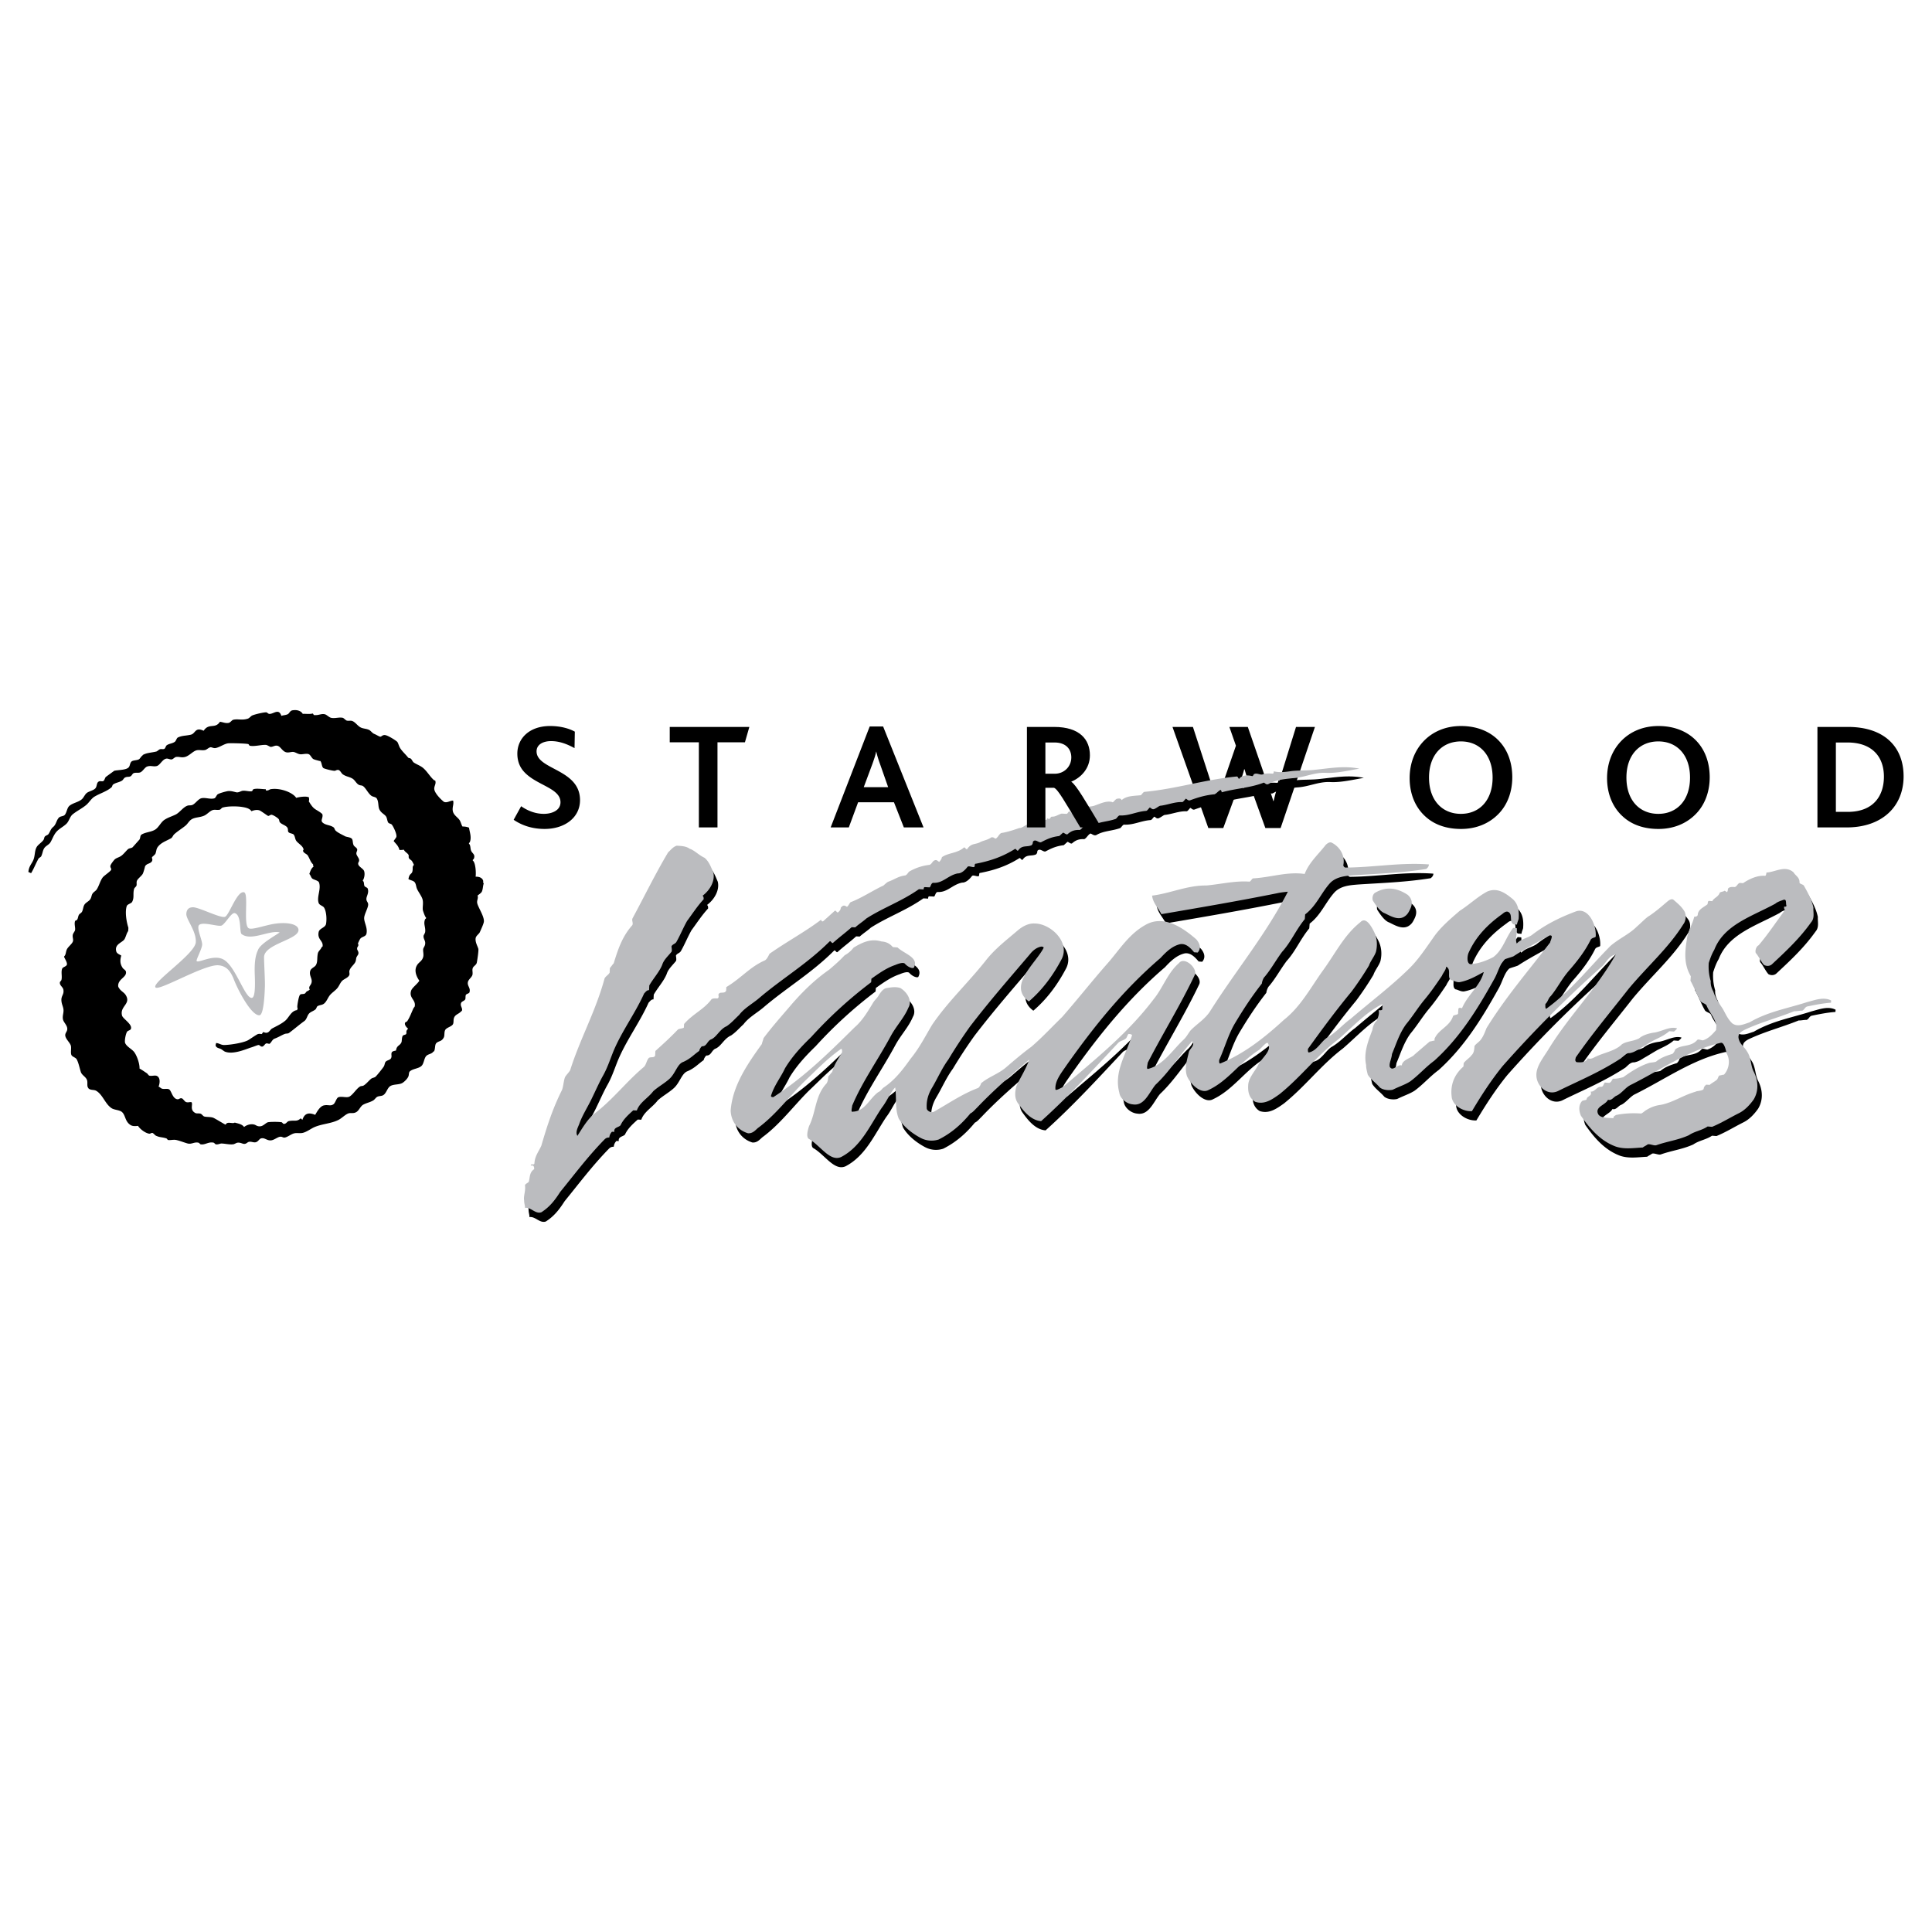
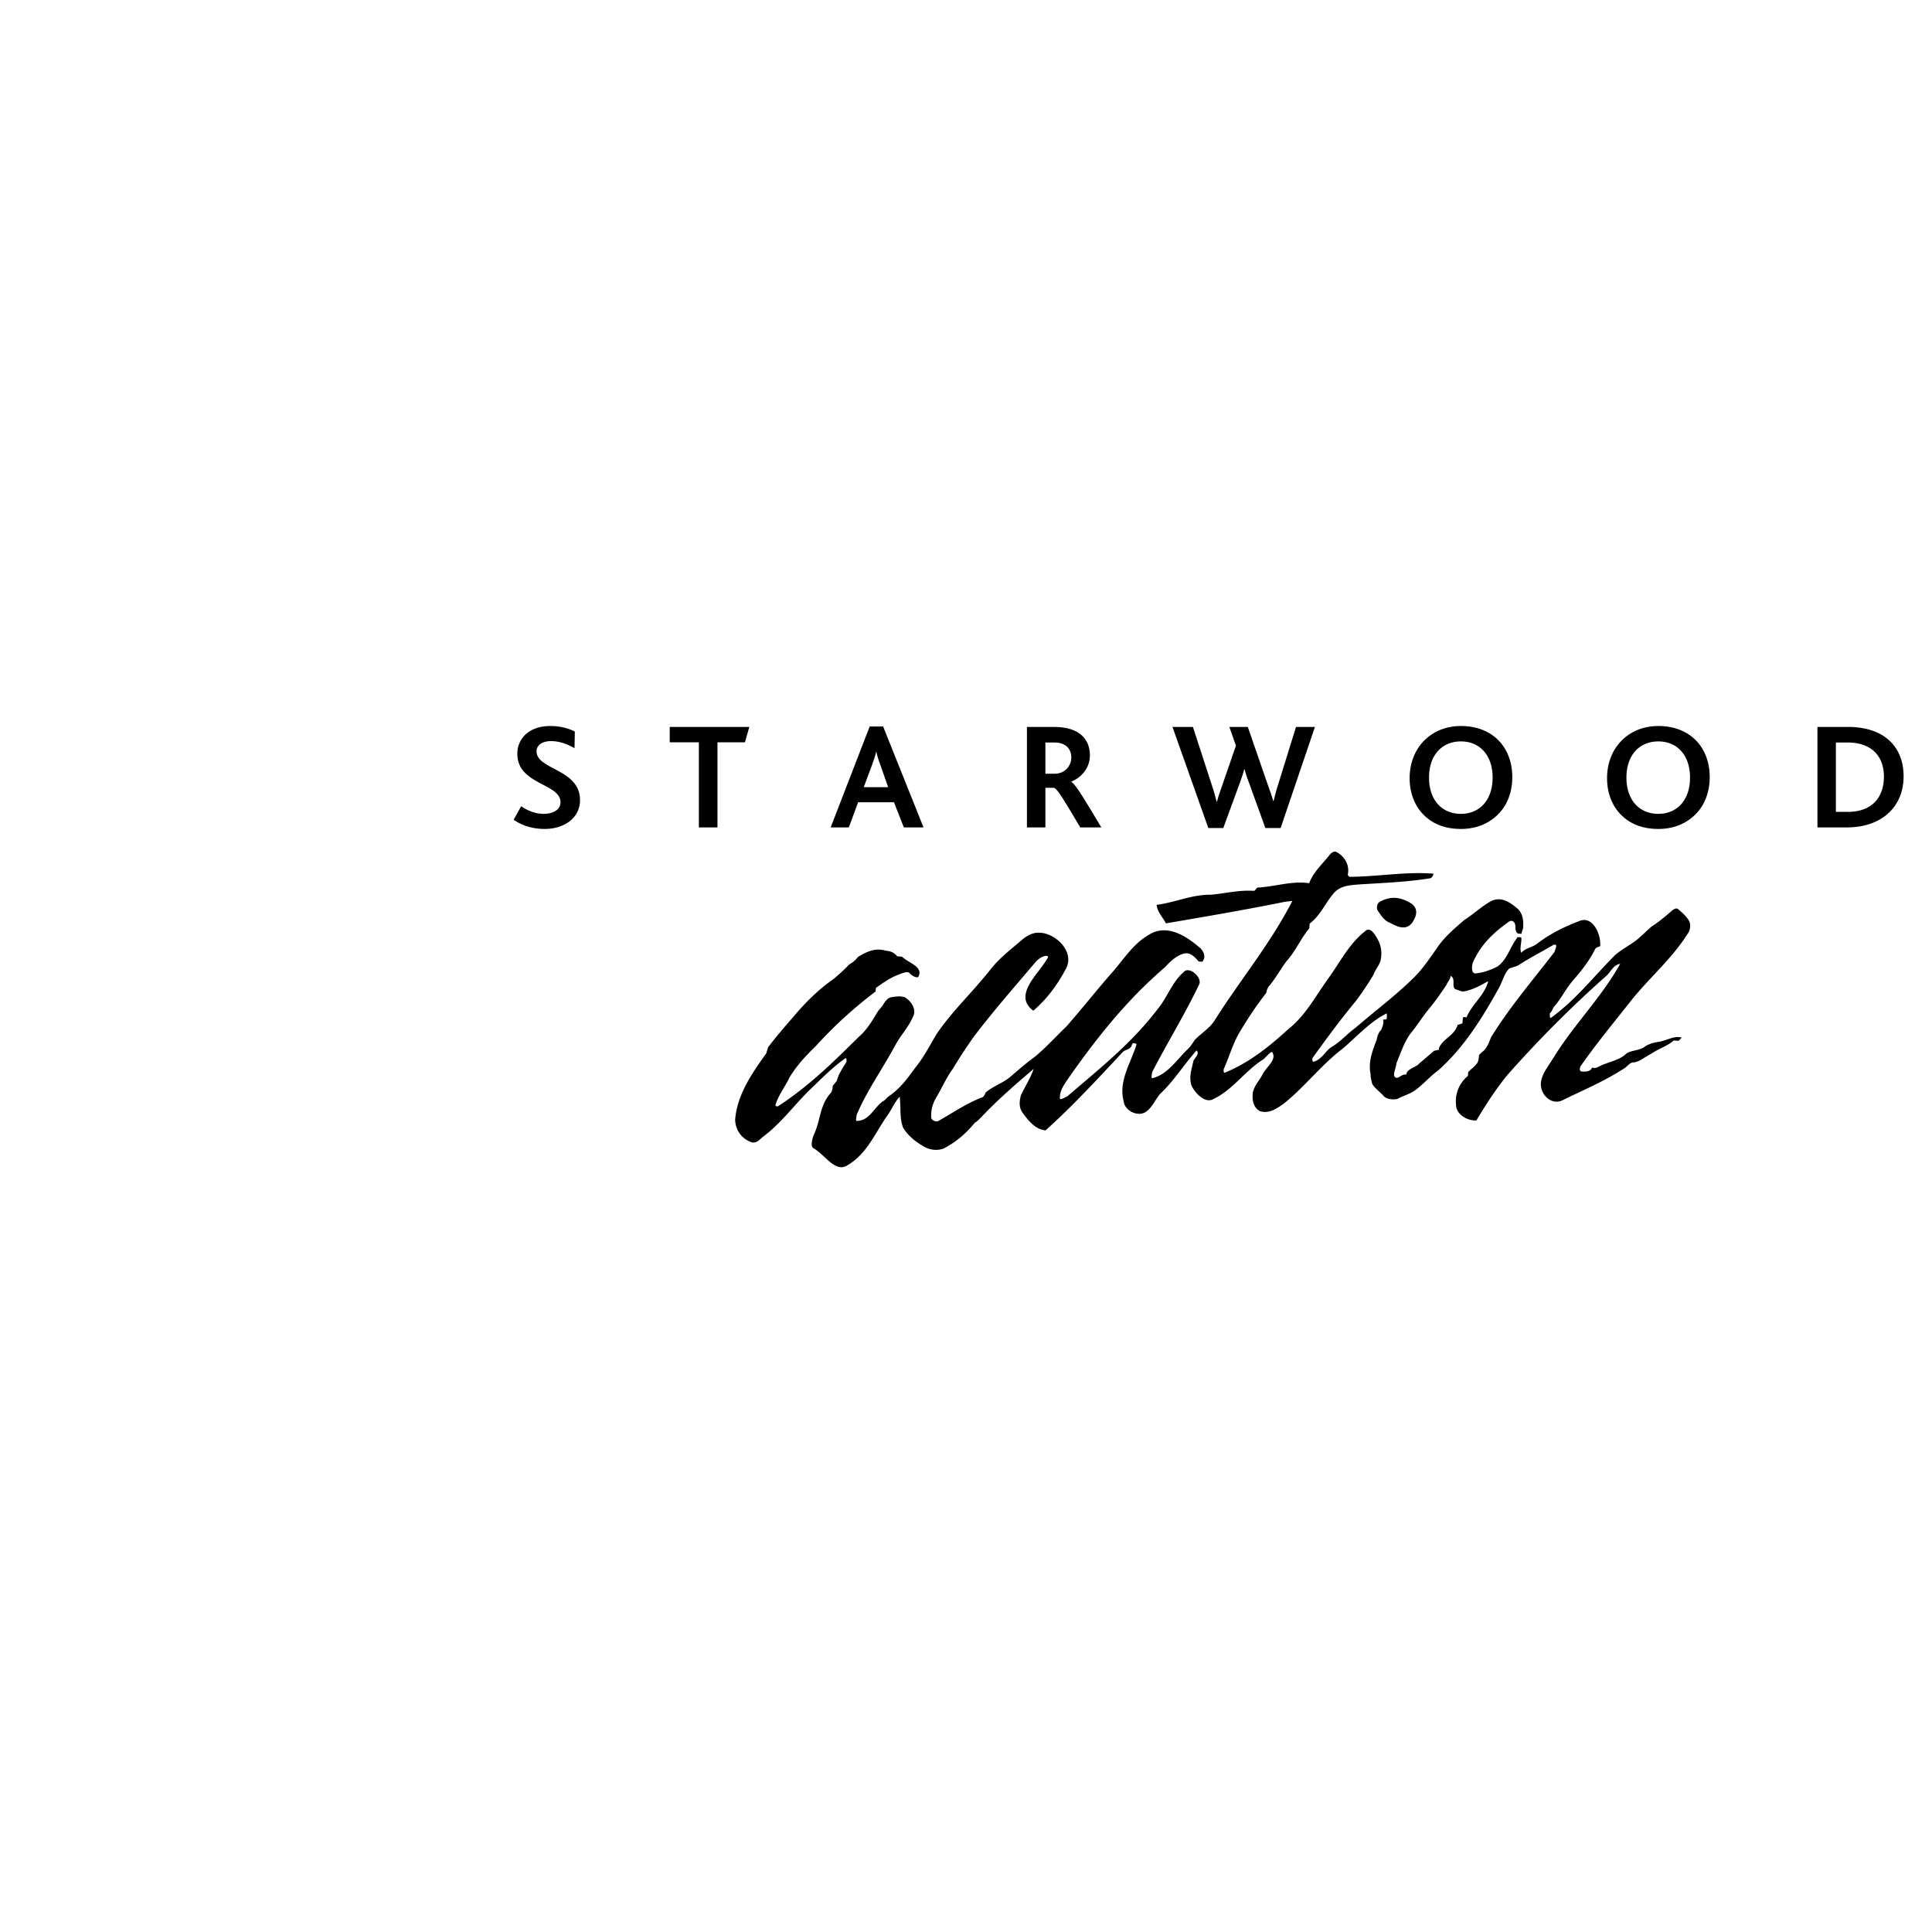
<svg xmlns="http://www.w3.org/2000/svg" width="2500" height="2500" viewBox="0 0 192.756 192.756">
  <g fill-rule="evenodd" clip-rule="evenodd">
    <path fill="#fff" d="M0 0h192.756v192.756H0V0z" />
    <path d="M143.59 104.51c-.051.107-.01.117-.02.236-.117-.01-.361.09-.48.082l-1.521 1.305c-.262.336-1.223.5-1.268 1.09-.463-.154-.879.645-1.197.145-.09-.361.182-.814.217-1.287.436-1.033.752-2.076 1.412-2.973.652-.781 1.195-1.688 1.848-2.467.652-.781 1.186-1.57 1.721-2.359.145-.344.398-.562.426-.916.57.281.037 1.07.49 1.342.234.018.57.281.934.189.844-.172 1.586-.59 2.328-1.008-.344 1.396-1.594 2.25-2.172 3.627 0 0-.346-.145-.363.092l-.035.471c-.127.109-.363.092-.49.201-.318 1.04-1.406 1.314-1.83 2.23zm-52.513-3.053c.407-.68-.119-1.551-.799-1.957-.462-.154-.943-.072-1.423.01-.362.09-.634.545-.77.771-.136.227-.39.443-.525.67-.544.908-1.086 1.814-1.848 2.467-2.563 2.531-5 4.953-8.117 6.969-.118-.01-.235-.02-.227-.137.316-1.043.968-1.822 1.394-2.738.679-1.133 1.584-2.131 2.608-3.121a43.494 43.494 0 0 1 5.987-5.469l.027-.354c.752-.535 1.504-1.07 2.356-1.361.245-.1.734-.301.961-.164.327.381.789.533.916.426.552-1.025-.962-1.378-1.624-2.021l-.471-.036c-.327-.38-.671-.525-1.143-.561-1.043-.316-1.903.092-2.773.618a2.755 2.755 0 0 1-.888.761c-.516.555-1.023.99-1.531 1.426-1.376.961-2.527 2.059-3.695 3.393-1.042 1.225-1.947 2.223-2.871 3.455-.009.117-.154.463-.163.58-1.458 2.021-2.925 4.162-3.114 6.637.038 1.07.682 1.949 1.725 2.266.471.035.733-.299.987-.518 1.758-1.289 3.08-3.084 4.619-4.625 1.277-1.207 2.31-2.314 3.688-3.275.118.008.1.244.091.361-.408.682-.806 1.242-.978 1.941-.127.109-.263.336-.39.445-.018.234-.036.471-.171.697-1.16 1.215-1.05 2.883-1.747 4.252-.154.463-.326 1.16.019 1.305 1.133.68 2.078 2.293 3.183 1.785 1.975-1.035 2.844-3.104 4.048-4.908.525-.67.824-1.479 1.34-2.031.155 1.078-.043 2.131.356 3.109.527.869 1.424 1.531 2.222 1.947a2.312 2.312 0 0 0 1.768.135c1.232-.617 2.247-1.488 3.162-2.604.246-.1.508-.436.635-.545 1.676-1.77 3.451-3.293 5.227-4.816-.309.924-.842 1.713-1.268 2.629-.162.58-.207 1.17.111 1.668.535.752 1.287 1.758 2.348 1.838 2.672-2.404 5.127-5.061 7.709-7.828.254-.217.488-.199.742-.418.127-.107.145-.344.271-.453.119.01.354.027.346.145-.625 1.969-1.82 3.654-1.266 5.713.072.598.744 1.123 1.334 1.168 1.168.207 1.631-1.18 2.281-1.959 1.404-1.316 2.355-2.902 3.65-4.346.326.381-.172.699-.316 1.043-.18.816-.479 1.623-.188 2.475.408.861 1.406 1.768 2.148 1.35 1.967-.918 3.18-2.84 5.047-4.002.252-.217.777-.889.877-.645.418.744-.578 1.379-.994 2.178-.281.57-.924 1.232-.979 1.939-.045.59.02 1.305.699 1.713.926.307 1.678-.229 2.43-.764 2.146-1.732 3.73-3.863 5.869-5.479 1.395-1.197 2.691-2.641 4.295-3.467.127-.107.1.246.082.48-.01.119-.246.102-.363.092.092.363-.055.707-.199 1.051-.254.219-.406.682-.424.916-.443 1.152-.887 2.303-.623 3.508-.02.236.072.6.162.961.318.5.771.771 1.207 1.277.336.264.926.309 1.287.217.617-.309 1.225-.498 1.723-.816.879-.645 1.531-1.424 2.408-2.068 2.547-2.295 4.303-5.125 5.951-8.08.406-.682.596-1.615 1.104-2.051.244-.1.607-.189.852-.291 1.123-.743 2.355-1.361 3.598-2.096.117.009.236.018.227.136-.018.236-.154.462-.162.581-2.236 2.911-4.447 5.469-6.34 8.526-.145.344-.299.807-.561 1.143-.137.227-.508.434-.643.662-.027.354-.055.707-.309.924-.135.227-.508.436-.77.771-.01.117-.018.236-.027.354-.887.762-1.322 1.795-1.176 2.992.055.834 1.07 1.504 2.021 1.457.951-1.586 1.893-3.055 3.07-4.506a115.617 115.617 0 0 1 10.01-10.023c.389-.445.67-1.017 1.268-1.09-1.92 3.41-4.609 6.049-6.637 9.332-.545.906-1.322 1.797-1.277 2.748.037 1.07 1.145 2.102 2.258 1.477 2.094-1.027 4.051-1.826 6.172-3.205.254-.217.516-.553.869-.525.48-.082.734-.301 1.105-.51s.869-.525 1.242-.734c.615-.309 1.105-.51 1.611-.943.119.008.354.025.473.035.127-.109.381-.326.262-.336-.697-.172-1.322.254-2.166.428-.598.072-1.205.264-1.586.59-.615.309-1.205.264-1.703.582-.643.662-1.723.816-2.582 1.225-.246.102-.498.318-.844.174-.154.463-.742.418-1.096.391-.227-.137-.092-.363-.082-.48 1.729-2.477 3.422-4.48 5.262-6.83 1.955-2.34 3.984-4.082 5.469-6.458.264-.335.309-.925.1-1.296-.318-.498-.652-.761-1.098-1.15-.227-.136-.48.082-.734.3-.508.435-1.014.871-1.639 1.297-.373.209-.762.653-1.27 1.089-.77.771-1.748 1.171-2.635 1.933-2.184 2.204-3.896 4.444-6.404 6.268-.119-.01-.092-.361-.082-.48.254-.217.279-.57.533-.789.652-.779 1.078-1.695 1.857-2.584s1.566-1.896 2.127-3.039c.137-.227.49-.2.498-.317.09-1.179-.727-2.9-1.941-2.519-1.586.59-3.062 1.308-4.449 2.387-.498.317-1.096.39-1.484.835-.201-.49.08-1.061-.002-1.542l-.354-.026c-.789 1.007-.996 2.176-2.002 2.929-.615.309-1.35.607-2.066.672-.605.191-.535-.752-.389-1.096.715-1.605 1.873-2.82 3.377-3.892.127-.108.381-.326.607-.19.453.271.047.952.5 1.224l.354.026c.018-.235.152-.462.162-.58.055-.707-.01-1.423-.562-1.939-.781-.652-1.57-1.187-2.549-.787-.986.518-1.758 1.289-2.754 1.924-1.014.871-2.029 1.742-2.699 2.757-.797 1.125-1.467 2.141-2.363 3.02-1.793 1.76-3.805 3.266-5.834 5.008-.752.535-1.404 1.316-2.273 1.842-.617.309-1.051 1.342-1.895 1.516-.117-.01-.1-.244-.09-.363 1.457-2.021 2.779-3.818 4.346-5.713a31.469 31.469 0 0 0 1.738-2.594c.154-.463.545-.906.697-1.37.172-.698.107-1.414-.201-2.03-.309-.616-.834-1.486-1.35-.933-1.641 1.298-2.49 3.129-3.814 4.924-1.193 1.688-2.162 3.51-3.803 4.807-1.91 1.752-3.932 3.375-6.379 4.375-.117-.01-.1-.246-.09-.363.57-1.26.904-2.539 1.584-3.672.814-1.359 1.621-2.604 2.67-3.945.02-.236.164-.58.291-.689.65-.779 1.068-1.578 1.729-2.475.906-.998 1.35-2.149 2.264-3.265l.037-.472c1.131-.862 1.584-2.131 2.49-3.129.643-.663 1.594-.708 2.311-.772 2.502-.165 4.758-.23 7.277-.631.127-.108.254-.218.271-.453-2.828-.216-5.475.294-8.32.314-.117-.009-.227-.136-.217-.253.189-.934-.338-1.804-1.135-2.22-.229-.136-.48.082-.607.19-.789 1.007-1.676 1.769-2.119 2.921-1.76-.253-3.346.337-5.131.438-.117-.009-.262.335-.381.326-1.414-.107-2.863.256-4.295.384-1.895-.025-3.617.792-5.412 1.01.064.716.617 1.232.926 1.849 3.844-.655 7.686-1.311 11.539-2.084.361-.091 1.078-.154 1.078-.154-2.227 4.334-5.225 7.898-7.787 11.97-.533.789-1.277 1.207-1.92 1.869-.264.336-.408.68-.787 1.006-1.025.99-1.967 2.459-3.416 2.822-.244.1-.092-.363-.072-.598 1.529-2.965 3.285-5.795 4.697-8.77.289-.689-1.043-1.857-1.568-1.186-1.143.979-1.613 2.484-2.527 3.6-2.635 3.475-5.787 5.961-9.084 8.791-.246.1-.744.416-.727.182-.055-.834.598-1.615 1.133-2.402 2.787-3.938 5.668-7.51 9.346-10.668.516-.553 1.16-1.215 2.002-1.388.598-.073 1.035.435 1.361.814.117.009.234.019.354.027.389-.444.189-.934-.139-1.314-1.332-1.168-3.137-2.372-4.859-1.555-1.848.926-2.807 2.631-4.104 4.072-1.557 1.779-2.869 3.457-4.428 5.234-1.023.988-1.93 1.986-3.07 2.967-.879.643-1.641 1.297-2.527 2.059-.762.654-1.73.936-2.492 1.588-.008.117-.145.346-.271.453-1.586.592-2.963 1.553-4.449 2.389-.245.1-.589-.047-.689-.291-.064-.715.108-1.414.515-2.094.543-.906.978-1.939 1.639-2.838a48.522 48.522 0 0 1 2.146-3.273c1.973-2.576 3.92-4.799 6.004-7.248.262-.335.643-.662 1.123-.744.119.009.236.018.227.136-.832 1.596-3.604 3.754-1.473 5.34 1.395-1.197 2.455-2.658 3.287-4.254.842-1.714-1.154-3.525-2.695-3.524-.588-.045-1.205.263-1.713.699-1.141.979-2.146 1.732-3.061 2.848-1.84 2.35-3.877 4.209-5.48 6.576-.679 1.133-1.24 2.275-2.155 3.391-.797 1.125-1.584 2.133-2.708 2.877-.126.107-.262.334-.507.436-.879.643-1.331 1.912-2.519 1.941-.245.1-.091-.363-.073-.6 1.013-2.412 2.54-4.51 3.847-6.936.553-1.029 1.323-1.801 1.758-2.834zm49.81-11.258c-1.016-.67-2.068-.869-3.182-.243-.244.1-.391.445-.299.807.318.498.744 1.124 1.207 1.277.57.281 1.25.688 1.867.379.371-.208.486-.445.652-.78.28-.571.198-1.051-.245-1.44z" />
-     <path d="M164.625 111.715c-.135.086-.361.311-.473.303a9.213 9.213 0 0 0-2.488.148c-.121.102-.232.094-.25.318-.561-.043-1.354.01-1.543-.455-.283-.697.74-.846 1.008-1.389.326.139.584-.293.816-.387.465-.189.844-.725 1.316-1.025 3.16-1.562 5.785-3.502 9.109-4.262.344-.086.508.715.594 1.059.396.707.217 1.594-.273 2.119-.111-.01-.344.086-.457.078-.119.104-.137.326-.258.43-.24.207-.473.303-.715.51-.111-.01-.223-.018-.336-.025-.119.102-.24.205-.258.43-.129.215-.688.174-.809.277-1.266.354-2.221 1.068-3.479 1.311-.567.068-1.031.259-1.504.56zm10.779-1.092c.518-.861.482-1.879-.01-2.816-.293-.586-.234-1.369-.639-1.963-.197-.354-.518-.604-.715-.955-.293-.586-.156-.914.43-1.207 1.635-.775 3.357-1.207 4.984-1.871.223.016.568-.07.791-.053.232-.096.25-.318.482-.414.801-.164 1.602-.328 2.395-.381l.016-.223c-.758-.396-1.688-.016-2.375.156-1.963.639-3.9.941-5.785 2.037-.578.18-1.162.475-1.697.096-.525-.49-.707-1.068-1.008-1.541-.406-.594-.707-1.068-.889-1.645-.199-.354-.285-.697-.26-1.033a5.058 5.058 0 0 1-.199-1.816c.146-.439.293-.879.551-1.31.979-2.515 3.744-3.318 6.094-4.603.24-.207.584-.293.816-.388.346-.086.199.353.295.585-.01.112-.121.103-.232.094-.01.112-.018.224.086.345-.879 1.172-1.643 2.352-2.633 3.515-.232.095-.379.535-.283.767.311.361.5.826.811 1.188.215.129.551.156.791-.053 1.455-1.352 2.789-2.602 3.924-4.204.371-.422.189-.999.223-1.447-.164-.801-.561-1.507-.957-2.212-.104-.121-.328-.138-.432-.258.043-.56-.396-.706-.594-1.059-.846-.74-1.801-.024-2.705.019 0 0-.025.336-.137.328-.783-.06-1.602.328-2.195.733l-.336-.025c-.232.095-.25.318-.482.414-.223-.017-.559-.043-.688.172-.01.112-.025.336-.139.328 0 0-.104-.121-.215-.129-.121.103-.344.086-.465.189-.146.439-.602.517-.74.844l-.336-.025c-.111-.008-.129.216-.137.327-.361.311-.939.492-.98 1.052-.01.112-.131.215-.354.198-.172.775-.68 1.524-.74 2.308-.205 1.223-.299 2.455.4 3.635-.01.111-.027.334-.035.447.396.705.578 1.281.975 1.988.096.232.543.266.639.498.283.697.811 1.188.975 1.988-.01.113-.027.336-.035.449-.369.422-.74.844-1.316 1.025-.225-.018-.439-.146-.561-.043-.619.74-1.609.441-2.213.957-.008.113-.137.328-.258.432-.576.182-1.152.361-1.635.775-.232.096-.568.07-.801.164-.809.277-1.635.777-2.471 1.389-.344.086-.688.174-1.023.146-.121.104-.139.328-.371.424-.111-.01-.336-.025-.447-.035-.121.104-.146.439-.369.422-.449-.033-.604.518-1.051.484.189.465-.371.422-.396.758-.008.111-.344.086-.465.189-.369.422-.301.99-.111 1.455.914 1.309 1.949 2.514 3.482 3.08.879.293 1.791.137 2.695.094.119-.104.352-.199.473-.303.232-.094.664.164.896.068 1.041-.371 2.178-.51 3.229-.992.594-.406 1.273-.467 1.867-.871l.447.033c.93-.379 1.748-.896 2.695-1.371.586-.29 1.076-.816 1.453-1.349zM76.164 100.518c-.636.541-1.472.988-1.981 1.672-.373.334-.751.789-1.242 1.117-.727.318-1.005 1.131-1.608 1.336-.367.219-.391.689-.863.666-.125.111-.254.342-.261.459-.491.33-.869.783-1.596 1.1-.603.207-.77 1.145-1.391 1.703-.497.447-1.105.771-1.602 1.219-.509.684-1.36 1.111-1.639 1.926l-.354-.018c-.496.447-.993.895-1.26 1.473-.13.229-.721.199-.627.676l-.236-.012a.901.901 0 0 0-.268.578c-.354-.02-.484.211-.608.322-1.626 1.691-2.899 3.4-4.29 5.102-.516.803-1.024 1.486-1.882 2.033-.603.205-1.037-.527-1.634-.441.013-.236-.093-.479-.081-.713-.093-.479.168-.939.081-1.535.006-.117.248-.225.373-.336.143-.467.049-.943.54-1.273.006-.117.012-.236-.1-.359l-.236-.014c.013-.236.354.02.367-.217.037-.709.416-1.162.682-1.74.577-1.98 1.142-3.727 2.067-5.572.136-.348.167-.938.304-1.285.13-.23.378-.455.509-.684.993-3.145 2.557-5.902 3.438-9.17.131-.23.373-.336.503-.566l.024-.473c.124-.111.255-.342.379-.453.428-1.397.85-2.677 1.856-3.808.13-.23-.093-.479.037-.708 1.18-2.188 2.241-4.38 3.539-6.562.248-.224.503-.565.863-.665.472.025.944.049 1.286.304.466.143.914.64 1.491.906.454.379.659.981.871 1.466.192.838-.329 1.758-1.068 2.311.112.125.105.242.099.36-.627.677-1.142 1.479-1.651 2.162-.391.69-.664 1.386-1.055 2.075-.131.23-.367.218-.497.448-.006.118.093.478-.031.59-.378.454-.751.79-.894 1.254-.273.695-.9 1.373-1.292 2.062a71.13 71.13 0 0 1-.025.473c-.235-.012-.366.217-.49.33-.938 2.08-2.334 3.9-3.153 5.988-.273.697-.553 1.51-.943 2.199-.391.689-.795 1.615-1.192 2.424-.397.807-.913 1.609-1.191 2.424-.137.348-.397.807-.18 1.174.516-.803 1.037-1.723 1.776-2.275 1.851-1.441 3.124-3.15 4.856-4.598.249-.225.273-.695.521-.92.242-.105.472.025.603-.205.006-.117.019-.354.024-.473.745-.67 1.49-1.342 2.242-2.131.124-.111.478-.094.602-.205l.019-.354c.881-1.02 1.968-1.436 2.732-2.461.124-.113.36-.1.596-.088.242-.105.018-.354.143-.467.13-.229.59.031.727-.316l.019-.354c1.466-.871 2.354-2.008 3.807-2.643.243-.105.379-.453.51-.683 1.72-1.212 3.546-2.182 5.148-3.4-.006.118.105.242.23.13l1.117-1.006c.125-.112.224.248.349.136.124-.112.248-.224.261-.459.124-.112.254-.341.596-.087.118.006.255-.342.379-.454 1.087-.417 2.068-1.075 3.161-1.61.118.006.373-.335.615-.441.603-.205.975-.541 1.689-.622.242-.106.254-.342.497-.448a5.226 5.226 0 0 1 1.926-.609c.242-.105.254-.342.497-.447.243-.105.348.137.466.143.124-.112.254-.342.261-.46.615-.441 1.559-.392 2.18-.951.125-.112.224.249.348.137.385-.571.733-.435 1.217-.646.367-.217.721-.199 1.211-.528.119.006.236.013.348.137.236.012.379-.454.621-.56.598-.087 1.199-.292 1.801-.498.236.013.486-.211.729-.316s.465.143.584.148c.371-.335.744-.671 1.334-.64.119.006.125-.112.131-.23-.006.118.111.125.23.13.123-.112.129-.229.248-.224.354.019.602-.205.963-.305l.471.025c.119.006.125-.112.25-.224.123-.112.223.248.348.136.123-.112.131-.23.248-.224.354.019.596-.087.846-.311.359-.1.713-.081 1.074-.181.602-.205 1.211-.528 1.795-.379.111.125.248-.224.49-.33.117.006.359-.1.465.143.498-.448 1.205-.411 1.92-.492.125-.112.254-.342.373-.335 3.211-.306 5.98-1.226 9.193-1.532.117.006.111.124.223.249.254-.342.732-.435 1.316-.286.119.006.131-.23.248-.224.244-.105.586.149.828.043.24-.106.596-.087.949-.069.119.006.125-.112.131-.229.584.148 1.18.062 1.775-.026.715-.081 1.541-.038 2.256-.119 1.547-.156 2.98-.436 4.504-.12-1.074.181-2.273.473-3.336.418-1.18-.062-2.156.479-3.342.535-.715.081-1.664.15-2.398.585-.242.105-.348-.137-.465-.143-1.33.522-2.752.566-4.193.964.006-.118-.105-.242-.105-.242-.242.105-.373.335-.615.441-.832.075-1.553.274-2.396.585-.242.106-.348-.137-.467-.143-.123.112-.254.342-.371.335-.709-.037-1.436.28-2.15.361-.117-.006-.365.218-.607.323-.244.106-.35-.136-.467-.143-.125.112-.254.342-.373.336-.949.068-1.684.504-2.627.454-.119-.006-.248.224-.373.336-.844.311-1.67.268-2.402.703-.242.106-.467-.143-.584-.149-.244.105-.379.454-.621.56-.473-.025-.834.075-1.205.41-.125.112-.348-.137-.467-.143-.123.112-.248.224-.373.335-.713.081-1.197.292-1.807.616-.242.105-.572-.385-.826-.043-.006.118-.012.236-.137.348-.484.211-.943-.049-1.328.522-.125.112-.225-.248-.35-.136-1.223.765-2.428 1.175-3.861 1.455-.236-.013-.02.354-.256.342-.236-.013-.465-.143-.59-.031-.254.341-.627.677-.981.659-.957.187-1.472.988-2.416.938-.236-.012-.254.342-.378.454a71.13 71.13 0 0 0-.473-.025c-.118-.006-.124.112-.13.23l-.472-.025c-1.72 1.212-3.528 1.828-5.242 2.921-.373.336-.739.554-1.111.889l-.354-.019c-.621.56-1.236 1.001-1.856 1.561-.124.111-.224-.249-.348-.137-2.258 2.255-4.698 3.665-7.052 5.673z" />
    <path d="M131.191 72.526h-1.887l-1.842 5.934c-.166.533-.273.974-.395 1.461h-.031c-.137-.487-.305-.943-.502-1.491l-2.039-5.903h-1.84l.654 1.872-1.445 4.184c-.168.456-.32.928-.441 1.384h-.045a22.034 22.034 0 0 0-.396-1.399l-1.963-6.04h-2.039l3.576 10.087h1.49l1.629-4.442c.152-.426.334-.913.455-1.415h.047c.121.487.305.989.471 1.43l1.598 4.427h1.521l3.424-10.089zM150.881 77.547c0-1.4-.428-2.647-1.264-3.56-.896-.989-2.236-1.552-3.85-1.552-1.521 0-2.783.548-3.682 1.46-.928.943-1.445 2.251-1.445 3.743 0 1.567.564 2.921 1.582 3.833.883.807 2.086 1.233 3.545 1.233 1.508 0 2.77-.533 3.684-1.445.928-.913 1.43-2.237 1.43-3.712zm-1.963.03c0 2.267-1.309 3.621-3.164 3.621-1.871 0-3.18-1.354-3.18-3.621 0-2.251 1.309-3.606 3.18-3.606 1.916 0 3.164 1.415 3.164 3.606zM170.578 77.547c0-1.4-.428-2.647-1.264-3.56-.898-.989-2.236-1.552-3.85-1.552-1.521 0-2.783.548-3.682 1.46-.928.943-1.445 2.251-1.445 3.743 0 1.567.562 2.921 1.582 3.833.883.807 2.084 1.233 3.545 1.233 1.506 0 2.77-.533 3.682-1.445.928-.913 1.432-2.237 1.432-3.712zm-1.963.03c0 2.267-1.309 3.621-3.164 3.621-1.873 0-3.182-1.354-3.182-3.621 0-2.251 1.309-3.606 3.182-3.606 1.916 0 3.164 1.415 3.164 3.606zM189.922 77.456c0-2.937-1.918-4.93-5.553-4.93h-3.043v10.026h2.92c3.545 0 5.676-2.099 5.676-5.096zm-1.963.03c0 1.856-.988 3.515-3.621 3.515h-1.172v-6.923h1.156c2.436 0 3.637 1.4 3.637 3.408zM57.869 79.829c0-3.119-4.336-3.012-4.336-4.868 0-.67.639-1.02 1.445-1.02.822 0 1.567.274 2.343.7l.03-1.644c-.548-.304-1.4-.562-2.465-.562-2.1 0-3.271 1.263-3.271 2.753 0 .776.258 1.354.654 1.795 1.217 1.369 3.651 1.628 3.651 3.058 0 .837-.882 1.157-1.659 1.157-.943 0-1.719-.38-2.267-.761l-.746 1.354c.669.456 1.673.913 3.088.913 1.981.001 3.533-1.11 3.533-2.875zM74.762 72.526H66.82v1.536h2.906v8.49h1.857v-8.49h2.738l.441-1.536zM92.141 82.552L88.109 72.48H86.77l-3.895 10.072h1.811l.928-2.511h3.576l.988 2.511h1.963zm-3.53-4.016h-2.434l.867-2.328c.167-.472.305-.867.366-1.217h.015c.076.335.198.746.38 1.248l.806 2.297z" />
-     <path d="M143.145 103.588c-.049.107-.008.117-.018.236-.117-.01-.361.09-.48.082l-1.521 1.307c-.264.336-1.223.498-1.268 1.088-.463-.154-.879.645-1.197.146-.092-.363.182-.816.217-1.287.434-1.035.75-2.076 1.412-2.975.652-.781 1.195-1.688 1.848-2.467.65-.781 1.186-1.57 1.721-2.357.145-.346.398-.562.424-.917.572.28.037 1.069.492 1.341.234.02.57.281.934.189.842-.172 1.586-.59 2.328-1.008-.344 1.396-1.594 2.25-2.174 3.629 0 0-.344-.146-.361.09-.01.117-.027.354-.035.471-.127.109-.363.092-.49.201-.319 1.043-1.407 1.315-1.832 2.231zm-52.513-3.053c.407-.68-.119-1.549-.799-1.957-.462-.154-.943-.072-1.423.01-.363.092-.634.545-.77.771s-.39.445-.525.672c-.543.906-1.086 1.812-1.847 2.465-2.563 2.531-5 4.953-8.117 6.969-.118-.01-.235-.018-.227-.137.316-1.041.968-1.822 1.394-2.738.679-1.133 1.584-2.131 2.608-3.119A43.342 43.342 0 0 1 86.914 98l.026-.354c.752-.535 1.504-1.07 2.356-1.361.245-.1.734-.3.96-.164.327.381.789.535.916.426.552-1.025-.962-1.377-1.624-2.021l-.472-.036c-.326-.381-.671-.525-1.143-.562-1.042-.316-1.903.092-2.773.619a2.77 2.77 0 0 1-.888.762c-.516.553-1.024.989-1.531 1.425-1.377.961-2.527 2.059-3.696 3.393-1.042 1.225-1.947 2.223-2.871 3.455-.009.119-.154.463-.163.58-1.458 2.023-2.925 4.164-3.113 6.639.037 1.068.681 1.947 1.724 2.264.471.037.734-.299.988-.518 1.757-1.287 3.08-3.084 4.62-4.625 1.277-1.207 2.31-2.314 3.687-3.275.118.01.1.244.091.363-.407.68-.806 1.242-.978 1.939-.126.109-.263.336-.389.445-.018.234-.036.471-.172.697-1.16 1.215-1.049 2.883-1.746 4.252-.154.463-.326 1.162.019 1.307 1.133.678 2.077 2.291 3.183 1.783 1.976-1.035 2.844-3.104 4.048-4.908.525-.67.824-1.477 1.34-2.031.155 1.08-.044 2.131.355 3.109.526.869 1.424 1.531 2.223 1.947a2.3 2.3 0 0 0 1.767.135c1.232-.617 2.247-1.488 3.162-2.604.245-.1.508-.436.635-.545 1.674-1.768 3.451-3.293 5.227-4.816-.309.926-.842 1.713-1.268 2.629-.162.58-.207 1.17.109 1.668.535.752 1.289 1.758 2.35 1.84 2.672-2.404 5.127-5.062 7.709-7.83.252-.217.488-.199.742-.416.127-.109.145-.346.271-.455.117.01.354.027.344.146-.623 1.967-1.818 3.654-1.264 5.711.072.598.744 1.123 1.332 1.168 1.17.207 1.631-1.18 2.283-1.959 1.404-1.316 2.355-2.902 3.65-4.346.326.381-.172.699-.316 1.043-.182.816-.48 1.623-.189 2.475.408.861 1.406 1.768 2.15 1.35 1.967-.916 3.18-2.84 5.045-4.002.254-.217.779-.889.879-.643.418.742-.578 1.377-.996 2.176-.279.57-.922 1.232-.977 1.939-.045.59.02 1.307.699 1.713.926.309 1.676-.227 2.428-.764 2.148-1.732 3.732-3.863 5.871-5.479 1.395-1.197 2.689-2.639 4.293-3.465.127-.109.1.244.082.48-.008.117-.244.1-.361.09.09.363-.055.707-.199 1.053-.254.217-.406.68-.426.914-.443 1.152-.887 2.305-.623 3.51-.018.236.074.598.164.961.318.498.771.77 1.207 1.277.336.262.924.307 1.287.217.617-.309 1.223-.5 1.723-.818.877-.645 1.529-1.424 2.408-2.068 2.547-2.295 4.303-5.125 5.949-8.08.408-.68.598-1.615 1.105-2.05.244-.1.607-.191.852-.291 1.123-.744 2.355-1.361 3.598-2.097.117.009.234.018.227.136-.018.236-.154.462-.164.58-2.236 2.911-4.445 5.469-6.338 8.526-.145.344-.299.807-.561 1.143-.137.227-.508.436-.645.662-.027.354-.053.707-.307.924-.137.227-.508.436-.77.771-.01.117-.018.236-.027.354-.889.762-1.322 1.797-1.176 2.992.055.834 1.07 1.504 2.021 1.459.951-1.588 1.893-3.057 3.07-4.508a116.163 116.163 0 0 1 10.008-10.023c.391-.445.67-1.016 1.27-1.089-1.92 3.41-4.609 6.05-6.639 9.332-.543.908-1.322 1.797-1.275 2.748.037 1.07 1.143 2.102 2.258 1.477 2.094-1.025 4.051-1.826 6.17-3.205.254-.217.518-.553.871-.525.48-.082.734-.301 1.105-.51.371-.207.869-.525 1.24-.734.617-.309 1.105-.508 1.613-.943l.471.035c.127-.109.381-.326.264-.336-.699-.17-1.324.256-2.166.428-.598.074-1.205.264-1.586.59-.617.311-1.205.266-1.703.582-.645.662-1.723.816-2.584 1.227-.244.1-.498.316-.842.172-.154.463-.744.418-1.098.391-.227-.135-.09-.363-.082-.48 1.73-2.475 3.424-4.48 5.262-6.828 1.957-2.341 3.986-4.083 5.471-6.459.262-.335.309-.924.1-1.296-.318-.498-.654-.761-1.098-1.15-.227-.136-.48.082-.734.3-.508.436-1.016.871-1.641 1.297-.371.208-.76.653-1.268 1.088-.77.771-1.748 1.171-2.637 1.933-2.184 2.204-3.895 4.445-6.404 6.268-.117-.008-.09-.361-.082-.48.254-.217.281-.57.535-.789.652-.779 1.078-1.695 1.855-2.584.779-.889 1.568-1.896 2.129-3.038.135-.227.488-.2.498-.318.09-1.178-.727-2.9-1.941-2.518-1.586.59-3.062 1.307-4.449 2.387-.498.317-1.096.391-1.486.835-.199-.489.082-1.061 0-1.541l-.354-.027c-.789 1.007-.996 2.177-2.002 2.93-.615.309-1.35.608-2.066.671-.607.191-.535-.751-.391-1.096.715-1.605 1.875-2.821 3.379-3.891.127-.109.381-.327.607-.191.453.272.045.952.498 1.223l.354.027c.02-.236.154-.462.164-.581.053-.707-.01-1.423-.564-1.939-.779-.652-1.568-1.187-2.547-.787-.988.518-1.758 1.289-2.754 1.924-1.016.871-2.029 1.742-2.699 2.758-.797 1.124-1.467 2.14-2.363 3.019-1.795 1.762-3.805 3.268-5.834 5.008-.752.537-1.404 1.316-2.275 1.842-.615.309-1.049 1.344-1.893 1.516-.117-.008-.1-.244-.092-.361 1.459-2.023 2.781-3.818 4.348-5.715a31.983 31.983 0 0 0 1.738-2.594c.154-.462.543-.907.697-1.369.172-.698.107-1.414-.201-2.03-.309-.616-.834-1.486-1.352-.932-1.639 1.297-2.49 3.129-3.812 4.925-1.195 1.686-2.164 3.51-3.803 4.807-1.912 1.75-3.932 3.375-6.379 4.373-.117-.01-.1-.244-.09-.363.57-1.26.904-2.537 1.582-3.672.816-1.359 1.621-2.602 2.672-3.945.018-.234.162-.58.289-.688.652-.781 1.068-1.579 1.73-2.477.904-.998 1.35-2.149 2.264-3.265l.035-.472c1.133-.862 1.586-2.131 2.49-3.128.645-.663 1.596-.708 2.312-.772 2.5-.165 4.758-.23 7.277-.63.127-.109.254-.218.271-.454-2.828-.215-5.475.294-8.32.314a.255.255 0 0 1-.219-.253c.189-.934-.336-1.804-1.135-2.22-.227-.136-.48.082-.607.191-.787 1.007-1.674 1.769-2.117 2.92-1.76-.252-3.346.338-5.131.439-.117-.009-.264.335-.381.327-1.414-.108-2.863.256-4.297.384-1.895-.026-3.615.791-5.41 1.01.064.716.617 1.232.926 1.849 3.844-.655 7.686-1.311 11.537-2.084.363-.091 1.08-.155 1.08-.155-2.227 4.335-5.225 7.9-7.787 11.97-.535.789-1.277 1.207-1.92 1.869-.264.336-.408.68-.789 1.008-1.023.988-1.965 2.457-3.414 2.82-.246.1-.092-.361-.074-.598 1.531-2.965 3.287-5.795 4.699-8.77.289-.688-1.045-1.857-1.57-1.186-1.141.98-1.611 2.484-2.525 3.6-2.635 3.475-5.789 5.961-9.086 8.791-.244.1-.742.418-.725.182-.055-.834.598-1.613 1.131-2.402 2.789-3.936 5.67-7.51 9.348-10.667.516-.553 1.158-1.216 2.002-1.389.598-.073 1.033.434 1.359.815l.354.027c.391-.445.189-.935-.137-1.314-1.332-1.168-3.137-2.373-4.859-1.556-1.848.926-2.809 2.631-4.104 4.073-1.557 1.778-2.871 3.456-4.428 5.233-1.023.988-1.93 1.986-3.07 2.967-.879.645-1.641 1.297-2.529 2.059-.76.654-1.73.936-2.49 1.588-.01.119-.145.346-.271.455-1.586.59-2.963 1.551-4.45 2.387-.244.1-.589-.045-.689-.289-.064-.717.108-1.416.515-2.096.543-.906.978-1.939 1.639-2.838a49.554 49.554 0 0 1 2.146-3.273c1.974-2.576 3.921-4.799 6.005-7.248.262-.335.643-.662 1.123-.744.117.009.236.018.227.136-.832 1.596-3.605 3.756-1.473 5.34 1.395-1.197 2.453-2.658 3.287-4.253.842-1.714-1.154-3.525-2.695-3.524-.59-.045-1.205.264-1.713.699-1.141.979-2.146 1.733-3.061 2.849-1.839 2.349-3.877 4.208-5.48 6.576-.679 1.133-1.24 2.275-2.155 3.391-.797 1.125-1.584 2.133-2.708 2.877-.127.109-.263.336-.507.436-.879.645-1.331 1.914-2.519 1.941-.245.1-.091-.363-.073-.598 1.013-2.412 2.54-4.512 3.847-6.938.557-1.032 1.327-1.804 1.761-2.837zm49.811-11.258c-1.016-.67-2.068-.869-3.182-.243-.246.1-.391.445-.299.807.316.498.744 1.124 1.205 1.277.572.281 1.252.688 1.869.379.371-.209.486-.445.65-.78.283-.57.201-1.05-.243-1.44z" fill="#bbbcbf" />
-     <path d="M164.182 110.793c-.135.086-.361.311-.475.303a9.302 9.302 0 0 0-2.488.148c-.121.104-.232.094-.25.318-.559-.043-1.352.01-1.541-.455-.285-.697.74-.846 1.006-1.387.328.137.586-.295.818-.389.465-.189.844-.725 1.316-1.025 3.16-1.561 5.785-3.5 9.107-4.262.346-.086.51.715.596 1.059.396.707.217 1.594-.273 2.119-.113-.008-.346.086-.457.078-.121.104-.137.328-.258.432-.24.205-.473.301-.715.508-.111-.008-.223-.018-.336-.025-.121.104-.24.207-.258.43-.129.217-.689.174-.809.277-1.266.354-2.221 1.068-3.479 1.311-.567.07-1.032.259-1.504.56zm10.779-1.092c.516-.861.48-1.877-.01-2.816-.293-.586-.234-1.369-.639-1.963-.199-.354-.518-.602-.717-.955-.293-.586-.154-.912.432-1.205 1.635-.777 3.355-1.209 4.984-1.873.223.018.568-.07.791-.053.232-.094.25-.318.482-.414.801-.164 1.602-.328 2.393-.381l.018-.223c-.758-.396-1.688-.016-2.377.156-1.963.639-3.9.941-5.785 2.037-.576.182-1.162.475-1.695.096-.525-.49-.707-1.068-1.01-1.541-.404-.594-.707-1.066-.887-1.645-.199-.352-.285-.697-.26-1.033a5.053 5.053 0 0 1-.199-1.816c.146-.439.293-.878.551-1.309.979-2.515 3.742-3.318 6.092-4.603.242-.207.586-.293.818-.388.344-.086.199.353.293.585-.008.112-.119.103-.232.095-.008.111-.018.224.086.344-.877 1.172-1.643 2.353-2.631 3.516-.232.095-.379.534-.285.767.311.361.5.826.811 1.187.217.13.553.156.793-.051 1.453-1.354 2.787-2.603 3.924-4.206.369-.423.189-.999.223-1.447-.164-.801-.561-1.506-.957-2.212-.104-.121-.328-.138-.432-.258.043-.56-.396-.706-.594-1.058-.846-.741-1.801-.025-2.705.019 0 0-.025.336-.137.327-.783-.06-1.602.329-2.195.733l-.336-.025c-.232.095-.25.319-.482.414-.225-.018-.561-.043-.689.173-.008.112-.025.336-.137.327 0 0-.104-.121-.215-.129-.121.103-.346.086-.465.189-.146.439-.604.517-.74.845l-.336-.025c-.111-.009-.129.215-.139.327-.361.31-.938.491-.98 1.051-.008.112-.129.215-.352.198-.172.775-.68 1.525-.74 2.309-.205 1.223-.299 2.455.398 3.634l-.033.447c.396.707.578 1.283.975 1.988.094.232.543.268.637.5.285.697.811 1.188.975 1.988l-.033.447c-.371.422-.74.844-1.316 1.025-.225-.018-.439-.146-.561-.043-.619.742-1.609.441-2.213.959-.008.111-.137.326-.258.43-.576.182-1.154.363-1.635.777-.232.094-.568.068-.801.164-.811.275-1.637.775-2.471 1.387-.344.088-.689.174-1.025.148-.119.104-.137.326-.369.422a33.609 33.609 0 0 1-.447-.035c-.121.104-.146.439-.371.424-.447-.035-.602.516-1.049.482.189.465-.371.422-.396.758-.008.111-.344.086-.465.189-.369.422-.301.99-.111 1.455.914 1.309 1.949 2.514 3.482 3.08.877.293 1.791.137 2.693.094.121-.104.354-.199.475-.303.232-.094.662.164.895.068 1.043-.371 2.18-.51 3.229-.992.594-.404 1.275-.465 1.869-.871.111.008.336.025.447.035.93-.381 1.748-.898 2.695-1.371.582-.293 1.072-.819 1.451-1.352z" fill="#bbbcbf" />
-     <path d="M23.267 114.166c-.395.047-.822-.072-1.163-.078-.16-.002-.355.129-.582.078-.052-.012-.154-.146-.194-.156-.526-.135-.871.252-1.318.156-.032-.006-.147-.145-.194-.156-.436-.105-.678.176-1.085.078-.267-.066-.833-.291-1.163-.354-.293-.055-.597.049-.814 0-.021-.004-.116-.145-.155-.156-.488-.15-.642-.082-1.047-.273-.089-.043-.255-.258-.349-.273-.095-.018-.214.092-.31.078-.405-.062-.927-.465-1.125-.783-.264.037-.541.043-.736-.078-.571-.355-.491-.955-.853-1.293-.239-.221-.777-.211-1.046-.391-.643-.424-.868-1.326-1.513-1.723-.25-.154-.527-.041-.775-.234l-.078-.117c-.099-.193-.012-.473-.078-.705-.094-.338-.517-.508-.62-.822-.125-.381-.24-.973-.427-1.291-.093-.158-.42-.24-.503-.391-.134-.24.013-.713-.078-.979-.097-.287-.479-.615-.543-.939-.061-.311.213-.424.194-.744-.02-.338-.362-.623-.426-.9-.087-.379.101-.684.039-1.057-.044-.27-.162-.465-.194-.783-.056-.551.277-.625.194-1.135-.048-.289-.392-.416-.35-.742.009-.061.137-.158.155-.236.09-.35-.062-.807.078-1.135.066-.154.416-.204.465-.391.066-.254-.338-.759-.271-.822.187-.174.149-.454.271-.705.125-.251.476-.511.582-.744.102-.22-.03-.39 0-.666.023-.198.208-.364.233-.509.044-.258-.1-.597 0-.9.02-.058.165-.077.193-.118.114-.149.096-.341.194-.509.064-.107.253-.19.311-.313.13-.275.107-.527.271-.744.155-.202.458-.31.581-.548.099-.186.088-.344.194-.509.107-.165.327-.268.427-.431.241-.39.323-.811.581-1.174.14-.193.813-.618.853-.783.033-.128-.117-.215-.077-.392.038-.157.277-.461.387-.587.163-.184.4-.219.62-.352.268-.159.509-.494.737-.705.126-.115.322-.093.465-.195l.698-.783c.107-.224.036-.397.233-.509.409-.228.926-.229 1.318-.47.368-.223.573-.745.931-.979.368-.238.662-.312 1.085-.509.424-.195.758-.737 1.202-.9.181-.064.334-.004.504-.078.297-.126.573-.585.892-.666.404-.1.927.14 1.318 0 .102-.036.212-.327.311-.392.198-.127.763-.272.969-.312.354-.068.749.095.931.117.199.025.425-.133.582-.157.296-.042.705.102.93.04.055-.015.102-.178.155-.196.328-.109.893 0 1.241 0 0 .007-.005.116 0 .118.232.053.37-.101.465-.118.959-.169 2.242.335 2.559.861.233-.075 1.031-.209 1.279-.04.008.006 0 .109 0 .118.012-.05.033.297-.039.235 0 0 .151.251.194.313.36.524.463.479.969.822l.194.156c.125.256-.12.598-.039.744l.039.078c.324.327.744.251 1.125.509.103.07.114.223.194.313.191.214.727.453.969.588.12.067.507.083.659.234.138.139.072.426.194.666.057.11.245.211.31.313l.039.078c.034.175-.107.268-.078.47.027.167.257.415.271.587.022.243-.151.243-.078.47.082.245.512.422.582.666.093.319-.004.666-.078.822 0 0-.093.12-.038.156.134.091.07.364.155.509.05.086.275.143.31.235.144.375-.074.705-.116.939-.069.397.232.399.154.783-.064.335-.372.878-.387 1.213-.018.448.358.98.232 1.566-.063.297-.401.292-.582.47-.103.103-.207.381-.271.509l.039.117c.028.211-.155.207-.116.47.016.102.172.238.116.47-.014.066-.154.243-.194.353-.039.107-.025.296-.116.469-.135.263-.5.518-.582.86-.028.125.035.273 0 .393-.073.252-.465.396-.659.547-.246.195-.341.543-.543.783-.22.266-.568.469-.775.744-.194.26-.318.637-.582.822-.193.137-.396.105-.62.234-.079.047-.119.246-.194.312-.177.162-.445.229-.621.393-.226.213-.241.596-.503.781-.504.363-1.015.809-1.513 1.176-.138.104-.281.043-.465.117-.327.135-.586.314-1.008.469-.219.082-.343.457-.504.51-.03.01-.213-.064-.311-.039-.122.031-.247.295-.388.312-.199.027-.232-.162-.388-.156-.099.004-.491.174-.698.234-.476.143-1.79.756-2.636.43-.11-.041-.301-.215-.427-.273-.16-.072-.313-.082-.426-.195-.149-.15-.062-.238-.039-.391.272-.006.482.203.814.195.642-.012 1.89-.219 2.365-.471.164-.086.878-.596 1.008-.625.362-.082.306.16.504-.197.136.033.278.119.465.039.161-.064.285-.312.427-.391.471-.254.919-.449 1.318-.783.376-.311.593-1.008 1.202-1.055-.052-.027.035-.117.039-.119 0 0-.037-.148-.039-.195-.005-.197.144-1.092.271-1.213.123-.117.288-.041.465-.117.083-.035.147-.191.233-.234.106-.055.087-.023.155-.08.028-.021.09-.055.117-.078-.172-.367.147-.398.193-.783.045-.355-.255-.629-.155-1.057.08-.33.448-.383.582-.625.192-.345.086-.712.193-1.175.054-.223.288-.361.388-.626l.078-.039c.102-.597-.548-.672-.388-1.448.082-.389.669-.423.737-.822.08-.465.038-1.217-.194-1.605-.115-.192-.458-.237-.543-.469-.216-.603.262-1.37.039-2.035-.069-.209-.481-.266-.659-.392-.148-.104-.179-.346-.311-.47l.04-.117c.1-.279.178-.458.388-.627-.002-.013-.095-.146-.039-.195-.298-.286-.31-.515-.543-.9-.095-.159-.397-.233-.465-.43-.038-.11.059-.098.039-.196-.074-.358-.556-.582-.737-.861-.111-.171-.111-.416-.232-.587-.091-.129-.387-.126-.504-.234-.132-.123-.036-.23-.117-.431-.105-.265-.611-.36-.775-.587-.075-.104-.039-.215-.117-.313-.095-.121-.556-.433-.737-.431-.073.003-.24.131-.31.118-.062-.011-.689-.484-.854-.548-.278-.106-.624-.008-.814.079-.176-.29-.588-.372-.969-.431-.526-.08-1.492-.078-1.938.079-.054.02-.188.186-.232.195-.33.078-.524-.059-.814.078-.247.119-.493.395-.736.509-.472.221-.985.143-1.357.43-.207.163-.336.421-.542.587-.369.3-.776.541-1.125.861-.111.105-.173.315-.31.392-.498.281-.99.424-1.318.861-.166.223-.121.352-.232.665-.035.099-.35.352-.35.352 0 .02.014.147 0 .157.013-.048.043.099.039.117-.034.273-.28.328-.504.43a.802.802 0 0 0-.155.118c-.035.034-.051.066-.077.117.065-.24-.124.559-.233.744-.126.216-.514.489-.582.704-.05.162.011.343-.039.47-.04.106-.2.197-.232.313-.141.509.037.844-.195 1.292-.088.172-.477.227-.542.43-.205.644.012 1.683.155 2.114.029.087-.022.341 0 .353-.176.263-.188.437-.35.783-.177.385-1.045.5-.853 1.252.06.234.305.304.504.43-.138.479-.131.838.155 1.252.079.113.282.197.31.352.104.555-.741.697-.775 1.371-.007.164.06.225.117.312.162.254.465.389.62.627.602.926-.601 1.113-.349 2.074.073.277.816.73.892 1.135.068.361-.271.311-.388.471-.131.182-.282.932-.194 1.135.173.393.694.594.93.938.26.377.523 1.129.504 1.605.257.139.484.307.737.471.058.037.166.215.232.234.248.072.577-.066.775.039.387.203.256.83.155 1.057.147.061.224.16.311.195.219.092.54-.029.736.078.234.131.325.863.775.979.241.064.263-.139.504-.078.107.029.274.301.388.354.234.107.431-.033.582.039.032.014.045.172.039.234-.029.316-.062.607.31.82.167.096.315.021.543.08.115.029.241.229.349.273.195.08.704.02.969.156.332.172.808.469 1.163.666.02-.023.06-.053.078-.078.137-.184.431-.078.736-.078-.03-.008.113-.051.155-.039.326.086.721.164.892.43.3-.238.721-.336 1.047-.234.141.043.293.211.621.156.269-.045.505-.33.698-.391.196-.061 1.199-.055 1.396 0 .047.012.116.148.194.156.246.025.32-.232.504-.275.444-.098.686.023.969-.117.23-.111.178-.26.387 0 .222-.676.633-.77 1.28-.508.182-.312.473-.848.853-.939.434-.104.658.1.969-.117.196-.135.294-.639.504-.705.368-.115.848.102 1.124-.078.368-.238.645-.744 1.008-.979.131-.084.257-.035.388-.117.262-.162.498-.471.737-.666.128-.102.286-.092.426-.195.11-.08.79-.93.853-1.057.09-.176.065-.344.194-.471.127-.121.417-.156.504-.312.123-.211-.007-.395.077-.588.062-.135.271-.152.427-.195.073-.533.385-.457.543-.822.049-.109.023-.428.116-.625.058-.121.286-.104.349-.195.056-.08.011-.209.04-.314.024-.082.127-.174.155-.234-.105-.072-.356-.32-.31-.547.022-.111.186-.123.232-.197.274-.422.401-.822.621-1.291.015-.029.113-.145.116-.156.163-.682-.607-.836-.348-1.605.097-.283.626-.658.813-.979-.281-.4-.583-1.049-.193-1.604.191-.272.483-.374.582-.784.064-.26-.042-.566 0-.782.036-.183.23-.315.193-.666-.021-.213-.201-.389-.155-.665.01-.05.144-.256.155-.353.061-.525-.209-.801 0-1.292.003-.006.151-.089.078-.157-.11-.102-.302-.687-.31-.744-.045-.334.076-.72-.039-1.096-.095-.314-.407-.713-.543-1.018-.105-.239-.094-.543-.271-.705-.142-.128-.433-.167-.582-.274.085-.569.321-.477.388-.744.085-.338-.044-.474.154-.665.019-.017-.168-.355-.194-.391-.082-.114-.257-.171-.31-.313-.041-.111.016-.223-.039-.313-.11-.185-.338-.261-.465-.509-.188.041-.296.027-.426.039-.138-.473-.338-.576-.582-.9.065-.126.255-.328.271-.43.05-.291-.31-1.034-.465-1.214-.075-.088-.284-.094-.349-.196-.124-.197-.1-.444-.232-.626-.167-.23-.486-.327-.659-.705-.137-.298-.046-.776-.271-1.096-.09-.127-.369-.144-.504-.235-.336-.231-.565-.783-.853-.979-.149-.1-.278-.034-.466-.157-.216-.141-.354-.45-.582-.587-.343-.206-.62-.19-.969-.431-.142-.098-.247-.384-.426-.431-.154-.039-.303.072-.349.079-.182.027-1.063-.197-1.163-.274-.174-.136-.146-.553-.31-.705h-.078c-.131-.045-.471-.11-.62-.196s-.276-.393-.427-.47c-.217-.11-.604.008-.814 0-.298-.009-.494-.199-.737-.234-.203-.028-.446.089-.698.039-.365-.071-.545-.499-.814-.626-.3-.142-.533.108-.776.078-.072-.008-.32-.188-.465-.196-.483-.023-1.151.192-1.628.079 0 0-.087-.148-.116-.157-.25-.072-1.784-.103-2.016-.078-.372.042-.843.393-1.241.47-.212.042-.383-.084-.504-.078-.173.01-.39.24-.543.273-.312.071-.604-.044-.892.04-.369.109-.728.576-1.163.665-.379.08-.56-.069-.892 0-.075.017-.293.221-.388.235-.179.027-.372-.105-.543-.078-.406.066-.628.666-.969.743-.345.081-.547-.076-.93.04-.251.077-.448.486-.698.587-.2.082-.438-.002-.66.078-.124.045-.197.259-.31.313-.195.096-.303.01-.543.118-.139.063-.19.236-.31.312-.276.18-.629.2-.892.392-.087.065-.079.208-.155.274-.478.422-1.154.604-1.707.939-.319.195-.534.587-.814.822-.426.359-.928.592-1.357.939-.286.235-.358.684-.621.939-.32.314-.768.506-1.046.861-.248.317-.331.609-.543.979-.139.247-.466.357-.62.587-.169.257-.164.521-.31.822-.034.072-.232.164-.271.235-.284.517-.458.99-.737 1.448l-.271-.118c.052-.637.403-.864.543-1.331.124-.405.083-.777.271-1.135.144-.271.536-.488.698-.744.082-.127.051-.257.155-.352.103-.094.274-.12.348-.235.195-.3.202-.486.465-.704.298-.243.312-.684.582-.939.151-.142.456-.106.582-.274.203-.268.208-.69.465-.9.351-.282.859-.343 1.202-.626.218-.177.312-.501.542-.665.23-.162.694-.247.853-.47.159-.221.081-.561.349-.666.154-.059.284.035.427-.039.106-.052.155-.297.232-.392.023-.025.853-.626.853-.626.347-.085 1.038-.065 1.357-.274.217-.14.167-.355.31-.587.133-.213.536-.153.775-.274.147-.073.229-.311.388-.391v-.04c.396-.239.833-.226 1.357-.353.12-.027.261-.204.388-.234.169-.039.302.03.427-.039.096-.052.142-.286.232-.353.241-.171.578-.172.814-.352.123-.091.168-.363.311-.43.432-.201.75-.152 1.279-.274.477-.107.417-.801 1.28-.391.536-.818 1.14-.143 1.628-.9.314.047.534.165.853.117.183-.027.33-.277.465-.312.47-.119.885.081 1.473-.118.149-.049.294-.253.427-.313.283-.125 1.156-.323 1.396-.313.105.005.185.15.311.156.434.022.938-.599 1.202.195.196-.071.395-.06.62-.156.177-.075.222-.344.466-.392.495-.094.893.068 1.047.352.242-.029.657.05 1.007-.039.024.029.087.149.116.156.048.014.272 0 .272 0 .29-.021.513-.151.814-.078.178.044.418.308.62.352.393.087.78-.083 1.163 0 .097.022.291.245.388.274.194.058.358-.02.542.039.326.105.563.521.892.666.268.119.542.098.814.235.166.084.315.319.504.392.207.079.449.244.581.274.143.033.214-.192.504-.157.279.035 1.014.492 1.202.666.093.087.163.398.271.587.192.336.563.658.814.979.072.091.176.045.271.117.121.091.179.306.31.392.27.179.506.255.775.43.48.313.804.956 1.241 1.331l.116.039c.131.357-.171.57-.078.939.096.377.618.918.892 1.135l.039.04c.336.15.622-.128.931-.117.092.35-.081.594-.039.978.057.503.569.697.737 1.057.107.23.127.358.232.548.31 0 .494.051.659.117.06.444.276.956.077 1.448-.005.013-.122.112-.077.156.188.186.099.493.232.744.136.255.425.347.233.783 0 .001-.152.094-.078.156.269.226.324 1.208.271 1.604.322-.012.616.085.737.353.046.101-.017.308.077.313-.098.25-.072.552-.193.822-.061.138-.305.295-.427.391.093.298-.086.458-.038.744.07.419.771 1.409.658 1.918-.055.255-.255.672-.387.979-.087.207-.389.359-.427.626-.053.396.212.814.272 1.057.041.163-.104 1.116-.155 1.37-.045.231-.305.333-.388.509-.101.221-.004.4-.039.666-.037.285-.412.477-.465.783-.067.391.305.576.155 1.018-.031.096-.308.152-.349.234-.074.148-.005.342-.078.469-.071.127-.326.193-.388.314-.153.305.138.508.077.781-.006.029-.126.131-.155.156-.236.221-.556.264-.659.627-.061.217.005.471-.116.627-.15.197-.527.281-.698.469-.194.217-.076.604-.194.822-.223.42-.487.316-.736.549-.172.16-.097.594-.232.82-.006.014-.072.031-.078.039-.142.223-.461.229-.66.393-.264.221-.256.773-.504 1.018-.294.291-.849.273-1.163.547-.138.123-.078.316-.155.51-.087.227-.413.555-.621.666-.334.182-.883.098-1.202.312-.293.199-.38.721-.698.9-.176.1-.396.064-.582.156-.142.072-.256.271-.387.352-.328.205-.657.244-1.009.432-.29.154-.415.58-.698.742-.327.191-.556.023-.853.158-.297.133-.626.475-.931.625-.73.369-1.579.379-2.365.705-.35.146-.805.502-1.202.588-.3.064-.524-.018-.815.039-.327.062-.708.406-1.008.43-.157.014-.234-.123-.465-.078-.253.051-.558.318-.854.352-.428.051-.633-.291-1.008-.195-.199.053-.296.361-.582.393-.231.025-.404-.105-.659-.039-.133.035-.232.213-.466.195-.187-.014-.36-.158-.659-.117-.108.018-.299.145-.414.159z" />
-     <path d="M25.097 99.559c.226.012.401-.391.322-2.309-.072-1.736.229-2.227.322-2.471.254-.672 1.965-1.561 2.158-1.757-1.048-.24-2.847.914-3.802.163-.219-.172.012-1.884-.671-2.081-.341-.098-.925 1.054-1.316 1.236-.316.147-1.823-.4-2.232-.065-.32.262.322 1.528.29 1.983-.032.455-.629 1.52-.548 1.626.181.236 1.644-.691 2.651-.169 1.22.631 2.127 3.812 2.826 3.844zm-1.824-1.995c-.211-.432-.519-1.188-1.494-1.258-1.399-.1-5.893 2.582-6.26 2.213-.451-.457 3.943-3.332 4.015-4.51.068-1.105-.964-2.276-.944-2.819s.343-.671.666-.672c.61-.002 2.792 1.139 3.204.947.421-.196 1.19-2.616 1.886-2.443.48.12-.07 3.064.416 3.555.278.282 1.674-.284 2.723-.425 1.256-.169 2.302.066 2.295.643-.011.961-3.436 1.386-3.436 2.71 0 .606.107 2.319.085 2.927s-.104 2.824-.537 2.861c-.809.072-2.204-2.578-2.619-3.729zM75.72 99.596c-.636.543-1.472.988-1.981 1.672-.373.336-.751.789-1.242 1.117-.727.318-1.006 1.133-1.608 1.338-.366.217-.391.689-.863.664-.124.111-.255.342-.261.461-.491.328-.869.781-1.596 1.1-.602.205-.77 1.143-1.391 1.701-.497.447-1.105.771-1.602 1.219-.509.684-1.36 1.113-1.64 1.926l-.354-.018c-.497.447-.994.895-1.261 1.473-.13.229-.72.199-.627.678l-.236-.014a.91.91 0 0 0-.267.578c-.354-.018-.484.211-.608.324-1.627 1.689-2.9 3.398-4.291 5.102-.515.801-1.024 1.484-1.881 2.031-.603.205-1.038-.527-1.634-.441.012-.234-.093-.477-.081-.713-.093-.479.167-.939.081-1.535.006-.117.248-.223.373-.336.142-.465.049-.943.54-1.273.006-.117.012-.236-.1-.359l-.236-.014c.012-.234.354.02.367-.217.037-.707.416-1.162.683-1.74.577-1.98 1.141-3.727 2.066-5.572.137-.348.167-.938.304-1.285.13-.23.379-.453.509-.684.993-3.145 2.558-5.902 3.438-9.17.13-.23.372-.336.502-.566l.025-.472c.124-.112.254-.341.379-.454.428-1.397.85-2.677 1.855-3.808.13-.229-.093-.478.037-.708 1.18-2.187 2.241-4.38 3.539-6.561.249-.224.502-.565.863-.665.472.024.944.049 1.286.304.466.143.914.64 1.491.906.454.379.659.981.87 1.466.193.838-.329 1.758-1.067 2.312.112.124.105.242.1.36-.627.677-1.143 1.479-1.651 2.162-.392.69-.665 1.386-1.056 2.075-.13.23-.366.217-.497.448-.006.118.094.478-.03.59-.379.454-.751.789-.895 1.255-.272.696-.9 1.372-1.291 2.063l-.024.471c-.236-.012-.367.219-.491.33-.937 2.082-2.334 3.902-3.153 5.988-.273.697-.552 1.51-.943 2.201-.391.689-.794 1.615-1.192 2.422-.397.809-.912 1.609-1.191 2.424-.137.348-.397.807-.18 1.174.515-.801 1.036-1.721 1.775-2.275 1.851-1.441 3.124-3.15 4.855-4.598.249-.225.273-.695.522-.92.242-.105.472.025.603-.205l.025-.471c.745-.672 1.49-1.344 2.241-2.133.124-.111.478-.094.603-.205l.019-.354c.881-1.02 1.969-1.436 2.732-2.461.125-.111.361-.1.596-.088.243-.105.019-.354.143-.465.13-.23.59.029.727-.318l.018-.354c1.465-.871 2.354-2.008 3.807-2.642.243-.106.379-.454.509-.683 1.72-1.212 3.546-2.182 5.148-3.4-.006.118.105.243.229.131l1.118-1.007c.124-.112.224.248.348.136s.249-.224.261-.459c.124-.112.254-.342.596-.087.118.006.254-.342.379-.454 1.087-.417 2.068-1.075 3.161-1.61.118.006.373-.335.615-.441.603-.205.975-.541 1.689-.622.242-.105.255-.342.497-.447a5.208 5.208 0 0 1 1.926-.609c.242-.106.254-.342.497-.448.242-.105.348.137.466.143.124-.112.255-.341.261-.459.615-.441 1.56-.392 2.18-.951.124-.112.224.248.348.136.385-.572.733-.435 1.218-.646.365-.217.721-.199 1.211-.528.117.006.236.012.348.136.236.013.379-.454.621-.559.596-.087 1.199-.292 1.801-.498.236.013.484-.211.727-.317.242-.106.467.143.584.149.373-.336.746-.671 1.336-.641.117.006.125-.111.131-.23-.006.119.111.125.229.13.125-.112.131-.229.25-.224.354.019.602-.205.961-.305l.473.024c.119.006.125-.111.248-.224.125-.112.225.249.348.137.125-.112.131-.23.25-.224.354.019.596-.087.844-.311.361-.1.715-.081 1.074-.181.604-.205 1.211-.528 1.795-.379.113.125.25-.224.492-.329.117.006.359-.1.465.142.496-.447 1.205-.41 1.92-.491.123-.112.254-.342.373-.335 3.211-.306 5.98-1.226 9.191-1.532.119.006.113.125.225.249.254-.342.732-.435 1.316-.286.117.006.131-.23.248-.224.242-.106.584.148.826.043s.596-.087.951-.069c.117.006.123-.112.131-.229.582.148 1.18.061 1.775-.026.715-.081 1.541-.038 2.256-.119 1.547-.156 2.98-.436 4.502-.12-1.074.18-2.273.473-3.334.417-1.182-.062-2.156.479-3.342.536-.715.081-1.666.15-2.398.585-.242.105-.348-.137-.465-.143-1.33.522-2.752.566-4.193.964.006-.118-.105-.242-.105-.242-.242.105-.373.335-.615.441-.832.075-1.553.274-2.396.585-.242.106-.35-.136-.467-.143-.125.112-.254.342-.373.336-.707-.037-1.434.28-2.148.361-.119-.006-.367.218-.609.324-.242.105-.348-.137-.465-.143-.125.112-.256.342-.373.335-.951.069-1.684.504-2.627.455-.119-.006-.25.224-.373.335-.846.311-1.672.268-2.404.703-.242.105-.465-.143-.584-.148-.242.105-.379.453-.621.559-.471-.024-.832.075-1.205.411-.123.112-.348-.136-.465-.143l-.373.335c-.715.081-1.199.292-1.807.616-.242.105-.572-.385-.826-.043-.006.118-.014.236-.137.348-.484.211-.945-.049-1.33.522-.123.112-.223-.248-.348-.137-1.223.765-2.428 1.176-3.863 1.456-.236-.012-.018.354-.254.341-.237-.012-.466-.142-.59-.03-.255.342-.627.677-.981.658-.957.187-1.472.989-2.416.939-.236-.012-.254.342-.379.454l-.472-.025c-.118-.006-.125.112-.131.229l-.472-.024c-1.72 1.212-3.528 1.828-5.242 2.922-.373.335-.739.553-1.112.889l-.354-.019c-.621.559-1.236 1-1.857 1.56-.124.112-.224-.248-.348-.136-2.253 2.249-4.693 3.659-7.047 5.667z" fill="#bbbcbf" />
    <path d="M109.881 82.552c-1.535-2.556-2.539-4.29-2.996-4.549v-.015c.943-.396 1.855-1.293 1.855-2.632 0-1.537-.973-2.83-3.574-2.83h-2.709v10.026h1.842v-3.956h.852c.381.122 1.08 1.369 2.631 3.956h2.099zm-2.996-6.983c0 .913-.715 1.628-1.658 1.628h-.928v-3.119h.912c1.141 0 1.674.669 1.674 1.491z" />
  </g>
</svg>